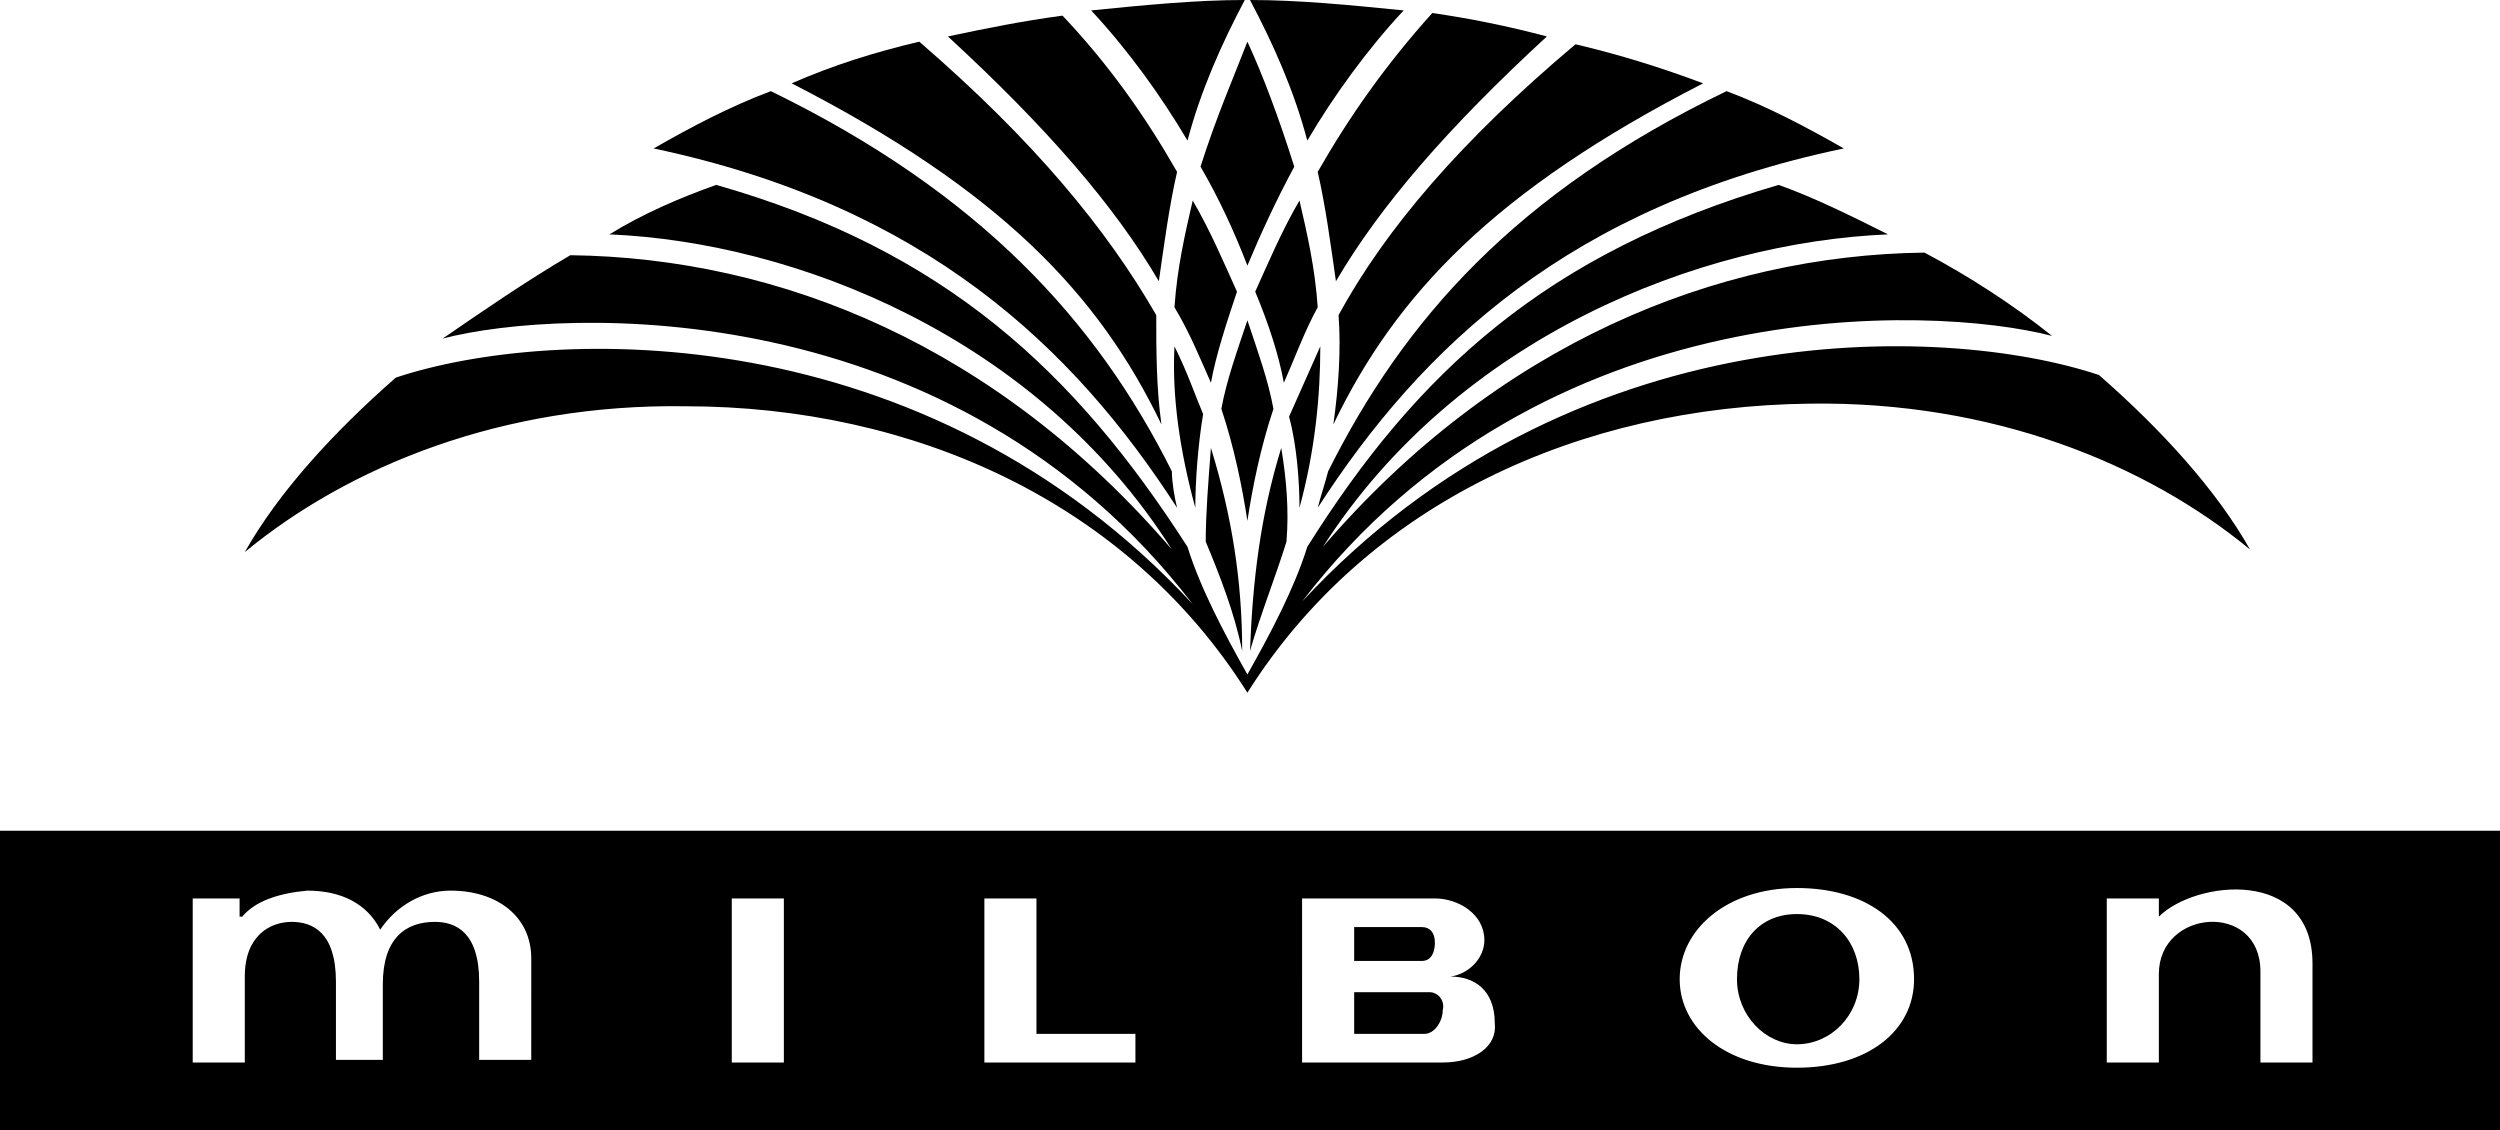
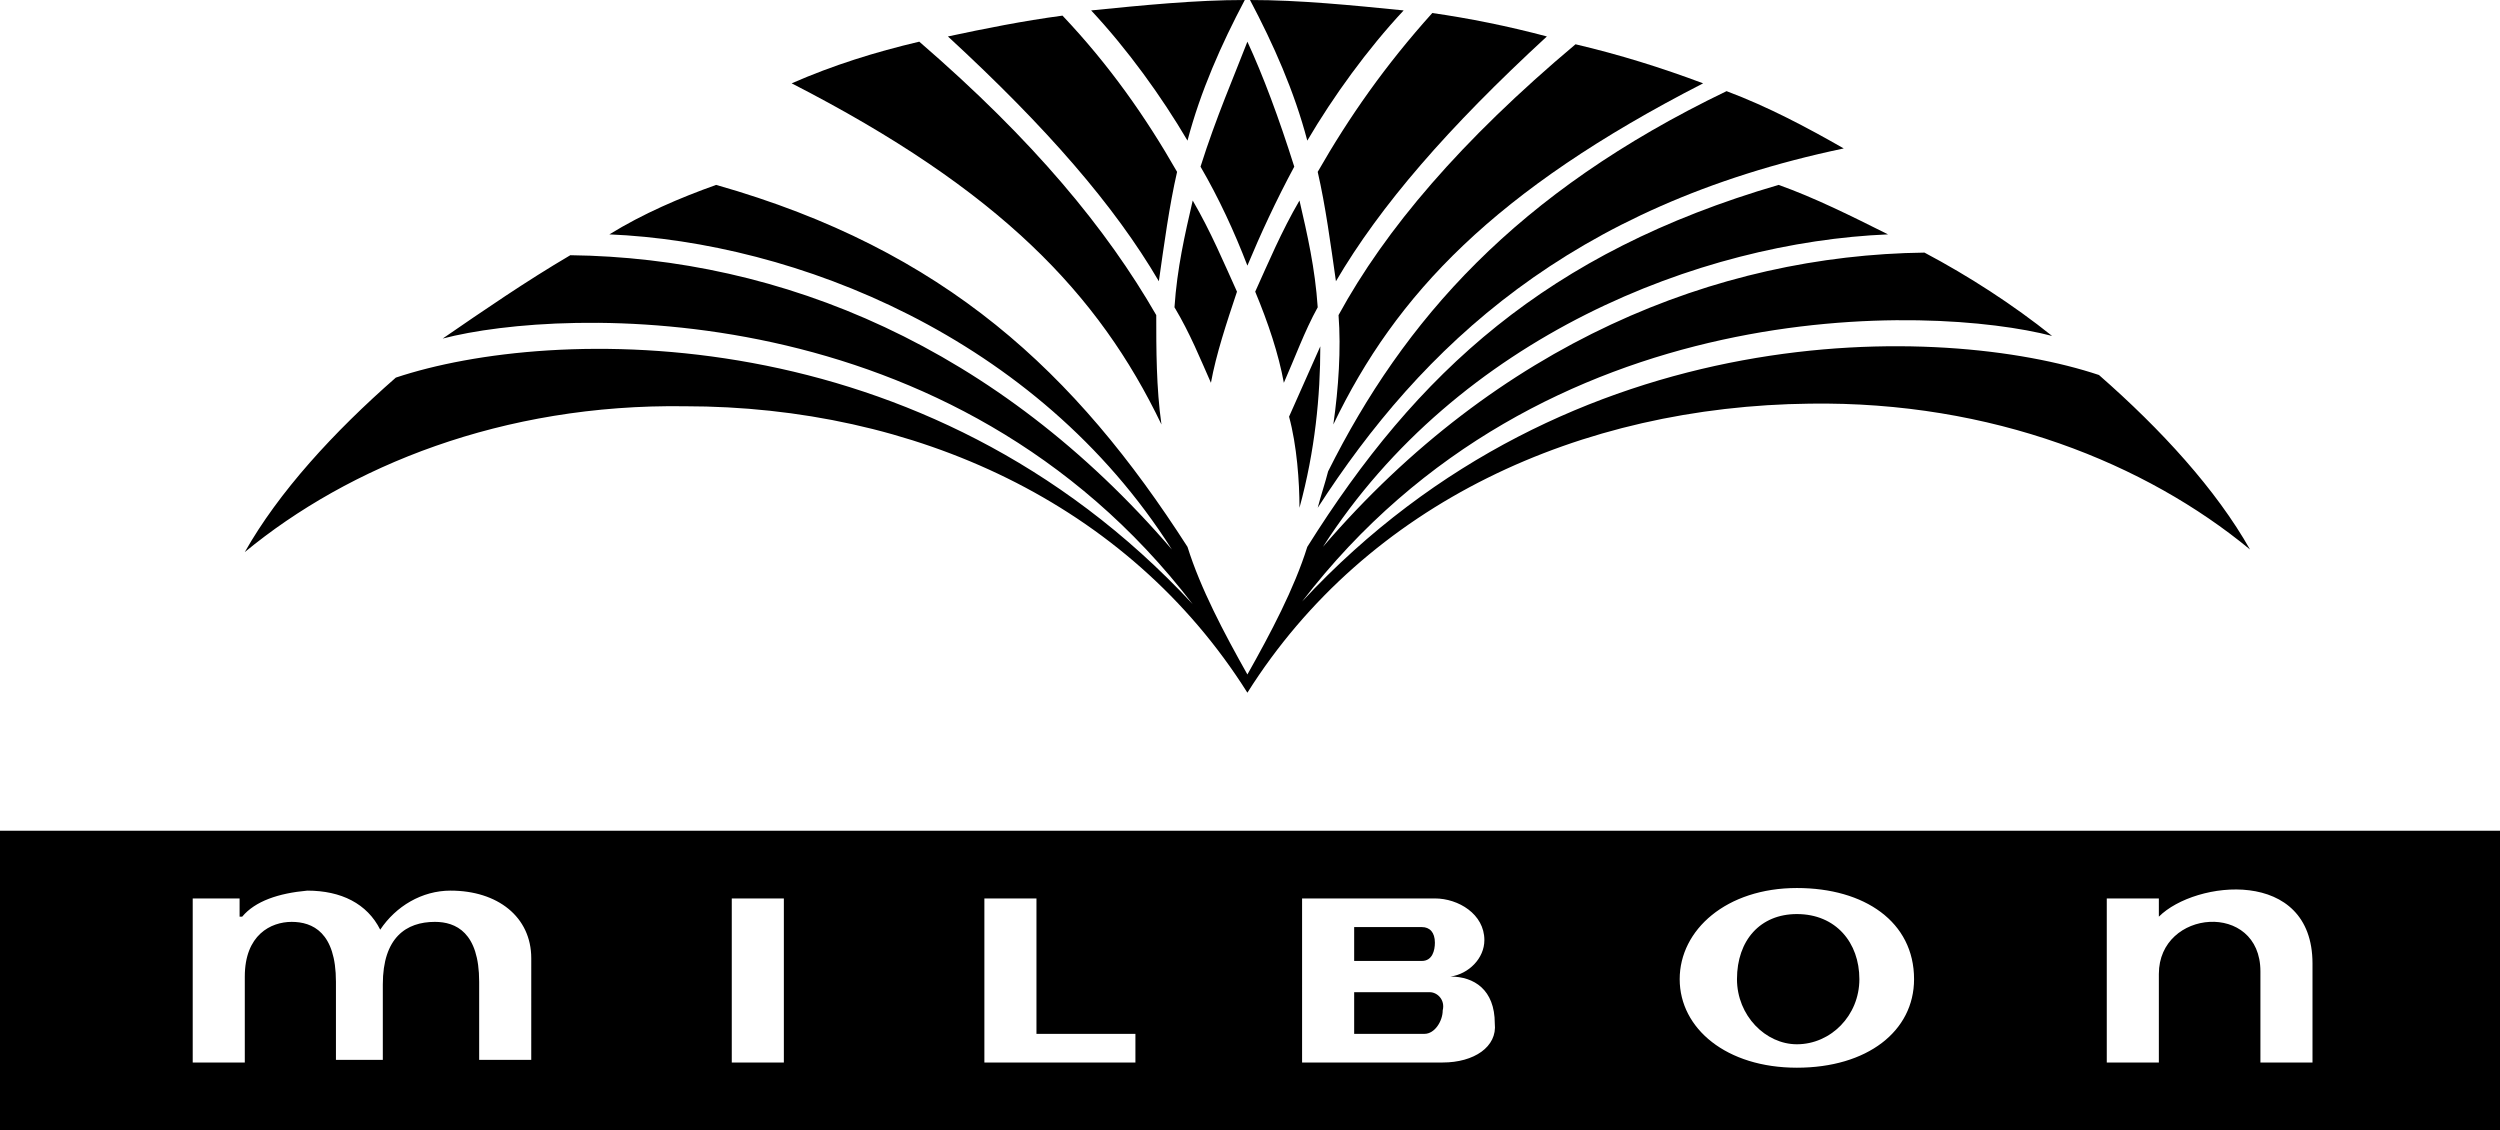
<svg xmlns="http://www.w3.org/2000/svg" version="1.1" id="レイヤー_1" x="0px" y="0px" viewBox="0 0 96 43.4" style="enable-background:new 0 0 96 43.4;" xml:space="preserve">
  <g>
    <path id="XMLID_1384_" d="M45.6,5.4c-1-1.7-2.3-3.5-3.7-5c2-0.2,4-0.4,5.9-0.4C46.9,1.7,46.1,3.5,45.6,5.4" />
    <path id="XMLID_1383_" d="M45.2,6.6" />
    <path id="XMLID_1382_" d="M45.2,6.6c-0.3,1.3-0.5,2.8-0.7,4.2c-1.7-2.9-4.3-5.9-8.1-9.4c1.4-0.3,2.9-0.6,4.4-0.8   C42.6,2.5,44,4.5,45.2,6.6" />
    <path id="XMLID_1381_" d="M44.4,12.1c0,1.3,0,2.8,0.2,4.2c-2.4-5-6.2-9-14.2-13.1C32,2.5,33.6,2,35.3,1.6   C39.7,5.4,42.5,8.8,44.4,12.1" />
-     <path id="XMLID_1380_" d="M45.2,19.5c-0.1-0.4-0.2-1-0.2-1.4c-2.9-5.8-7.4-10.7-15.4-14.6c-1.6,0.6-3.1,1.4-4.5,2.2   C35.5,7.9,41.2,13.3,45.2,19.5" />
    <path id="XMLID_1379_" d="M50.2,5.4c1-1.7,2.3-3.5,3.7-5c-2-0.2-4-0.4-5.9-0.4C48.9,1.7,49.7,3.5,50.2,5.4" />
    <path id="XMLID_1378_" d="M50.6,6.6" />
    <path id="XMLID_1377_" d="M50.6,6.6c0.3,1.3,0.5,2.8,0.7,4.2c1.7-2.9,4.3-5.9,8.1-9.4C57.9,1,56.4,0.7,55,0.5   C53.2,2.5,51.8,4.5,50.6,6.6" />
    <path id="XMLID_1376_" d="M51.4,12.1c0.1,1.3,0,2.8-0.2,4.2c2.4-5,6.2-9,14.2-13.1c-1.6-0.6-3.2-1.1-4.9-1.5   C56.1,5.4,53.2,8.8,51.4,12.1" />
    <path id="XMLID_1375_" d="M50.6,19.5c0.1-0.4,0.3-1,0.4-1.4c2.9-5.8,7.2-10.7,15.3-14.6c1.6,0.6,3.1,1.4,4.5,2.2   C60.3,7.9,54.6,13.3,50.6,19.5" />
    <path id="XMLID_1374_" d="M47.9,26.6c4.6-7.3,12.8-11,21.6-11.1c7-0.1,12.9,2.3,16.9,5.6c-1.3-2.3-3.4-4.6-5.8-6.7   c-6-2-20.3-2.4-30.6,8.7c9.2-12,24.2-11.4,28.8-10.2c-1.5-1.2-3.2-2.3-4.9-3.2c-8,0.1-16.4,3.5-23.1,11.3C56,12.9,65.3,9.3,72.5,9   c-1.4-0.7-2.8-1.4-4.2-1.9c-8.9,2.6-13.9,7.2-18.1,13.9c-0.5,1.6-1.4,3.3-2.3,4.9c-0.9-1.6-1.8-3.3-2.3-4.9   c-4.3-6.7-9.3-11.4-18.1-13.9c-1.4,0.5-2.8,1.1-4.1,1.9c7.1,0.3,16.4,3.9,21.6,12.1c-6.7-7.8-15-11.2-23.1-11.3   c-1.7,1-3.3,2.1-4.9,3.2c4.6-1.2,19.6-1.8,28.8,10.2c-10.3-11.1-24.6-10.7-30.6-8.7c-2.4,2.1-4.5,4.4-5.8,6.7   c4-3.3,9.9-5.7,16.9-5.6C35.1,15.6,43.3,19.3,47.9,26.6" />
    <path id="XMLID_1373_" d="M47.9,10.2c0.5-1.2,1.1-2.5,1.8-3.8c-0.6-1.9-1.2-3.5-1.8-4.8c-0.5,1.3-1.2,2.9-1.8,4.8   C46.8,7.6,47.4,8.9,47.9,10.2" />
    <path id="XMLID_1372_" d="M46.5,14.7c0.2-1.1,0.6-2.3,1-3.5c-0.5-1.1-1-2.3-1.7-3.5c-0.3,1.3-0.6,2.6-0.7,4.1   C45.7,12.8,46.1,13.8,46.5,14.7" />
-     <path id="XMLID_1371_" d="M46.2,15.9c-0.2,1.2-0.3,2.6-0.3,3.6c-0.6-2.2-0.9-4.3-0.8-6.2C45.6,14.3,45.9,15.2,46.2,15.9" />
    <path id="XMLID_1370_" d="M49.9,19.5c0.6-2.2,0.8-4.3,0.8-6.2c-0.4,0.9-0.8,1.8-1.2,2.7C49.8,17.1,49.9,18.5,49.9,19.5" />
-     <path id="XMLID_1369_" d="M49.4,20.8c-0.4,1.3-1,2.8-1.4,4.2c0.1-2.7,0.4-5.2,1.2-7.8C49.4,18.4,49.5,19.6,49.4,20.8" />
-     <path id="XMLID_1368_" d="M46.3,20.8c0-1.1,0.1-2.3,0.2-3.6c0.8,2.6,1.2,5.1,1.2,7.8C47.4,23.5,46.8,22,46.3,20.8" />
-     <path id="XMLID_1367_" d="M47.9,12.3c0.4,1.2,0.8,2.3,1,3.4c-0.5,1.5-0.8,3-1,4.3c-0.2-1.3-0.5-2.8-1-4.3   C47.1,14.6,47.5,13.5,47.9,12.3" />
    <path id="XMLID_1366_" d="M49.3,14.7c0.4-0.9,0.8-2,1.3-2.9c-0.1-1.5-0.4-2.8-0.7-4.1c-0.7,1.2-1.2,2.4-1.7,3.5   C48.7,12.4,49.1,13.6,49.3,14.7" />
    <path d="M55.1,36.2c0-0.4-0.2-0.6-0.5-0.6H52v1.3h2.6C55,36.9,55.1,36.5,55.1,36.2z" />
    <path d="M54.9,38.1H52v1.6h2.7c0.4,0,0.7-0.5,0.7-0.9C55.5,38.4,55.2,38.1,54.9,38.1z" />
    <path d="M69,35.1c-1.4,0-2.3,1-2.3,2.5c0,1.4,1.1,2.5,2.3,2.5c1.3,0,2.4-1.1,2.4-2.5C71.4,36.2,70.5,35.1,69,35.1z" />
    <path d="M0,31.9v11.5h96V31.9H0z M20.4,40.7h-2v-3c0-1.9-0.9-2.3-1.7-2.3c-1.1,0-2,0.6-2,2.4v2.9h-1.8v-3c0-1.9-0.9-2.3-1.7-2.3   c-0.8,0-1.8,0.5-1.8,2.1l0,3.3h-2v-6.3h1.8v0.7l0.1,0c0.5-0.6,1.4-0.9,2.5-1c1.3,0,2.3,0.5,2.8,1.5c0.6-0.9,1.6-1.5,2.7-1.5   c1.8,0,3.1,1,3.1,2.6L20.4,40.7L20.4,40.7z M30.1,40.8h-2v-6.3h2C30.1,34.5,30.1,40.8,30.1,40.8z M43.6,40.8h-3.8h-2v-1.1v-5.2h2   v5.2h3.8L43.6,40.8L43.6,40.8z M55.4,40.8l-0.4,0H52h-2h0v-1.1h0v-1.6h0V37h0v-1.4h0v-1.1h5.1l0,0c0.9,0,1.9,0.6,1.9,1.6   c0,0.7-0.6,1.3-1.3,1.4c0.9,0,1.7,0.5,1.7,1.8C57.5,40.2,56.6,40.8,55.4,40.8z M69,41c-2.7,0-4.5-1.5-4.5-3.4   c0-1.9,1.8-3.5,4.5-3.5c2.6,0,4.5,1.3,4.5,3.5C73.5,39.6,71.7,41,69,41z M88.8,40.8h-2v-3.5c0-2.7-3.9-2.4-3.9,0.1v0.1v3.3h-2v-6.3   h2v0.7c1.4-1.4,5.9-1.9,5.9,1.8V40.8z" />
  </g>
</svg>